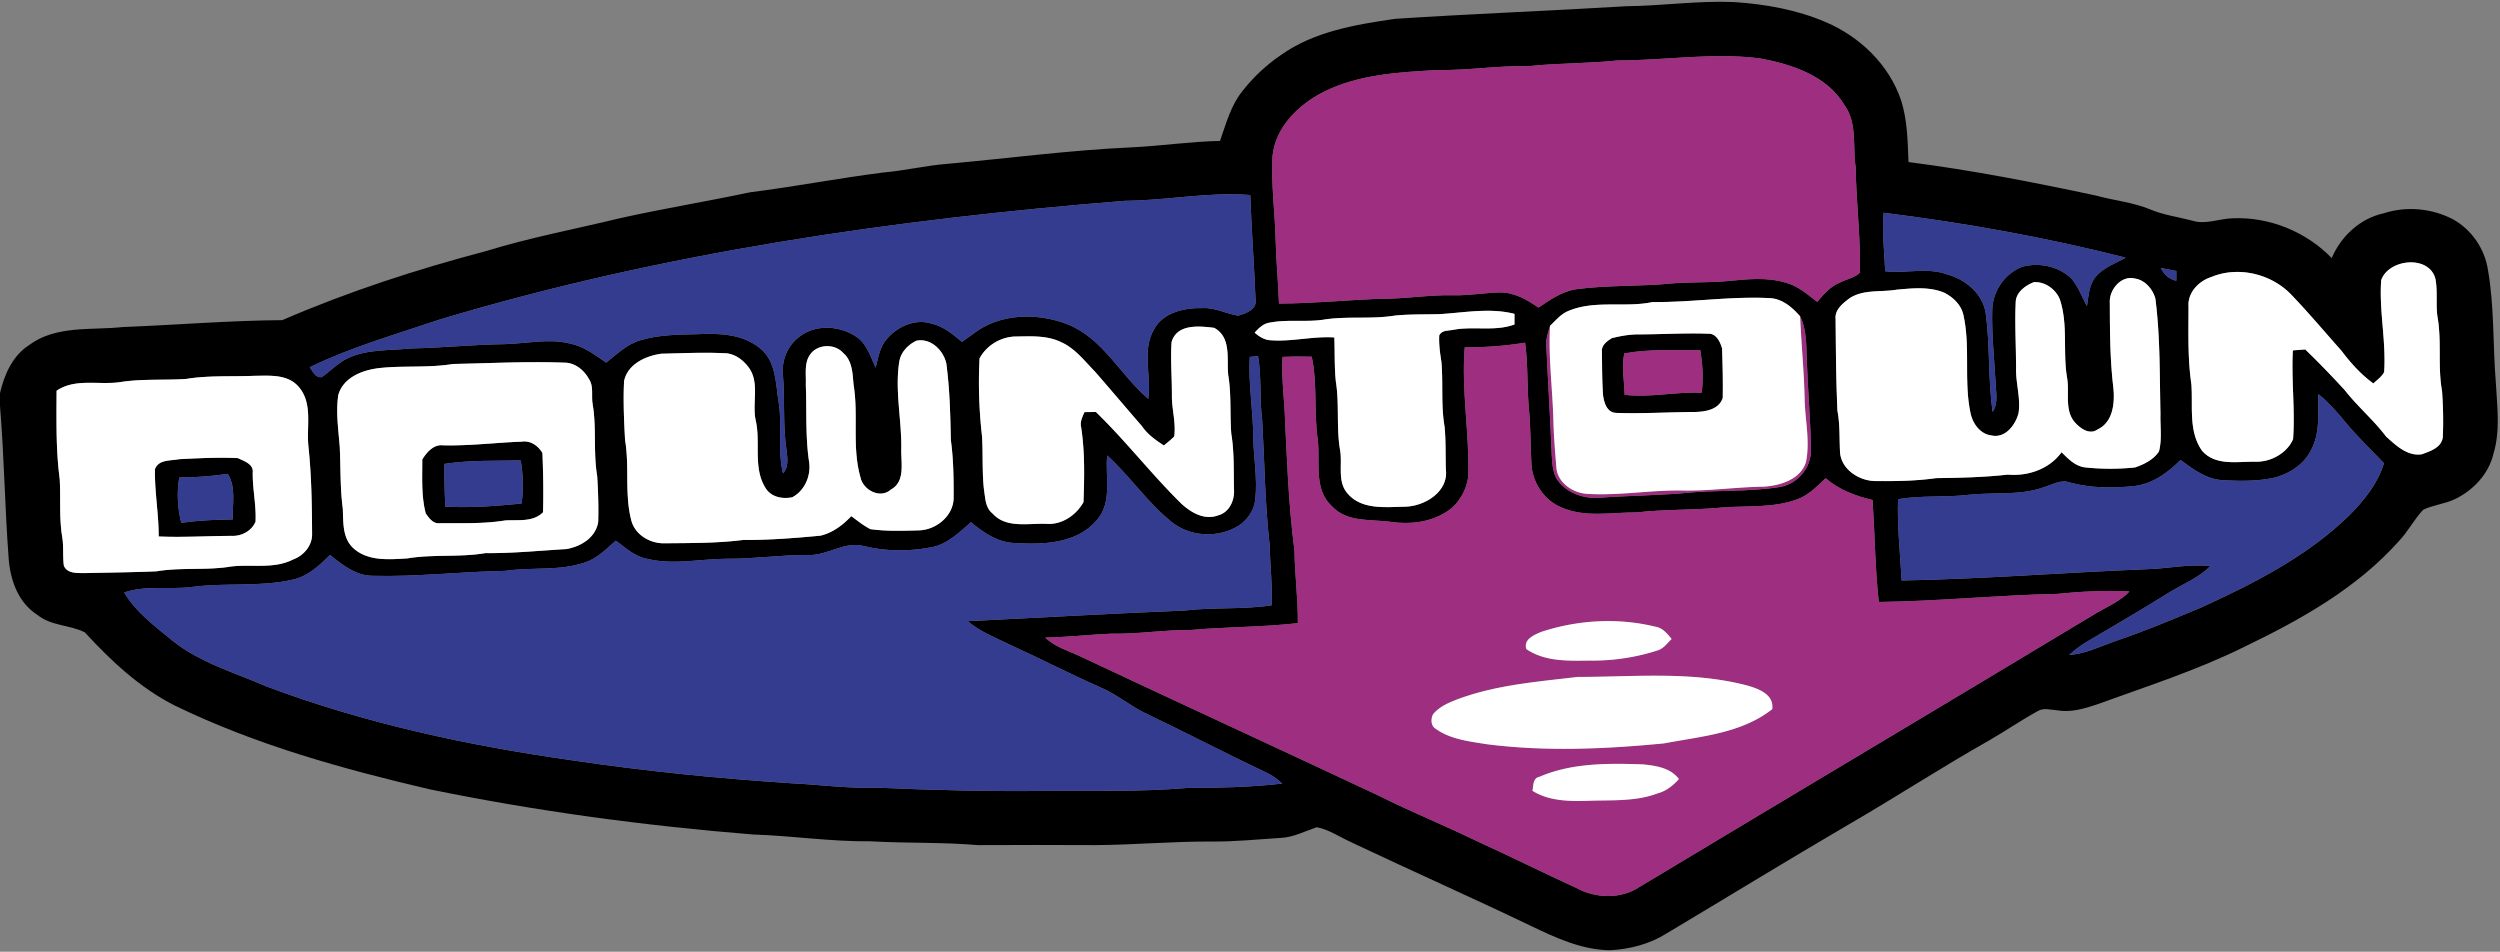
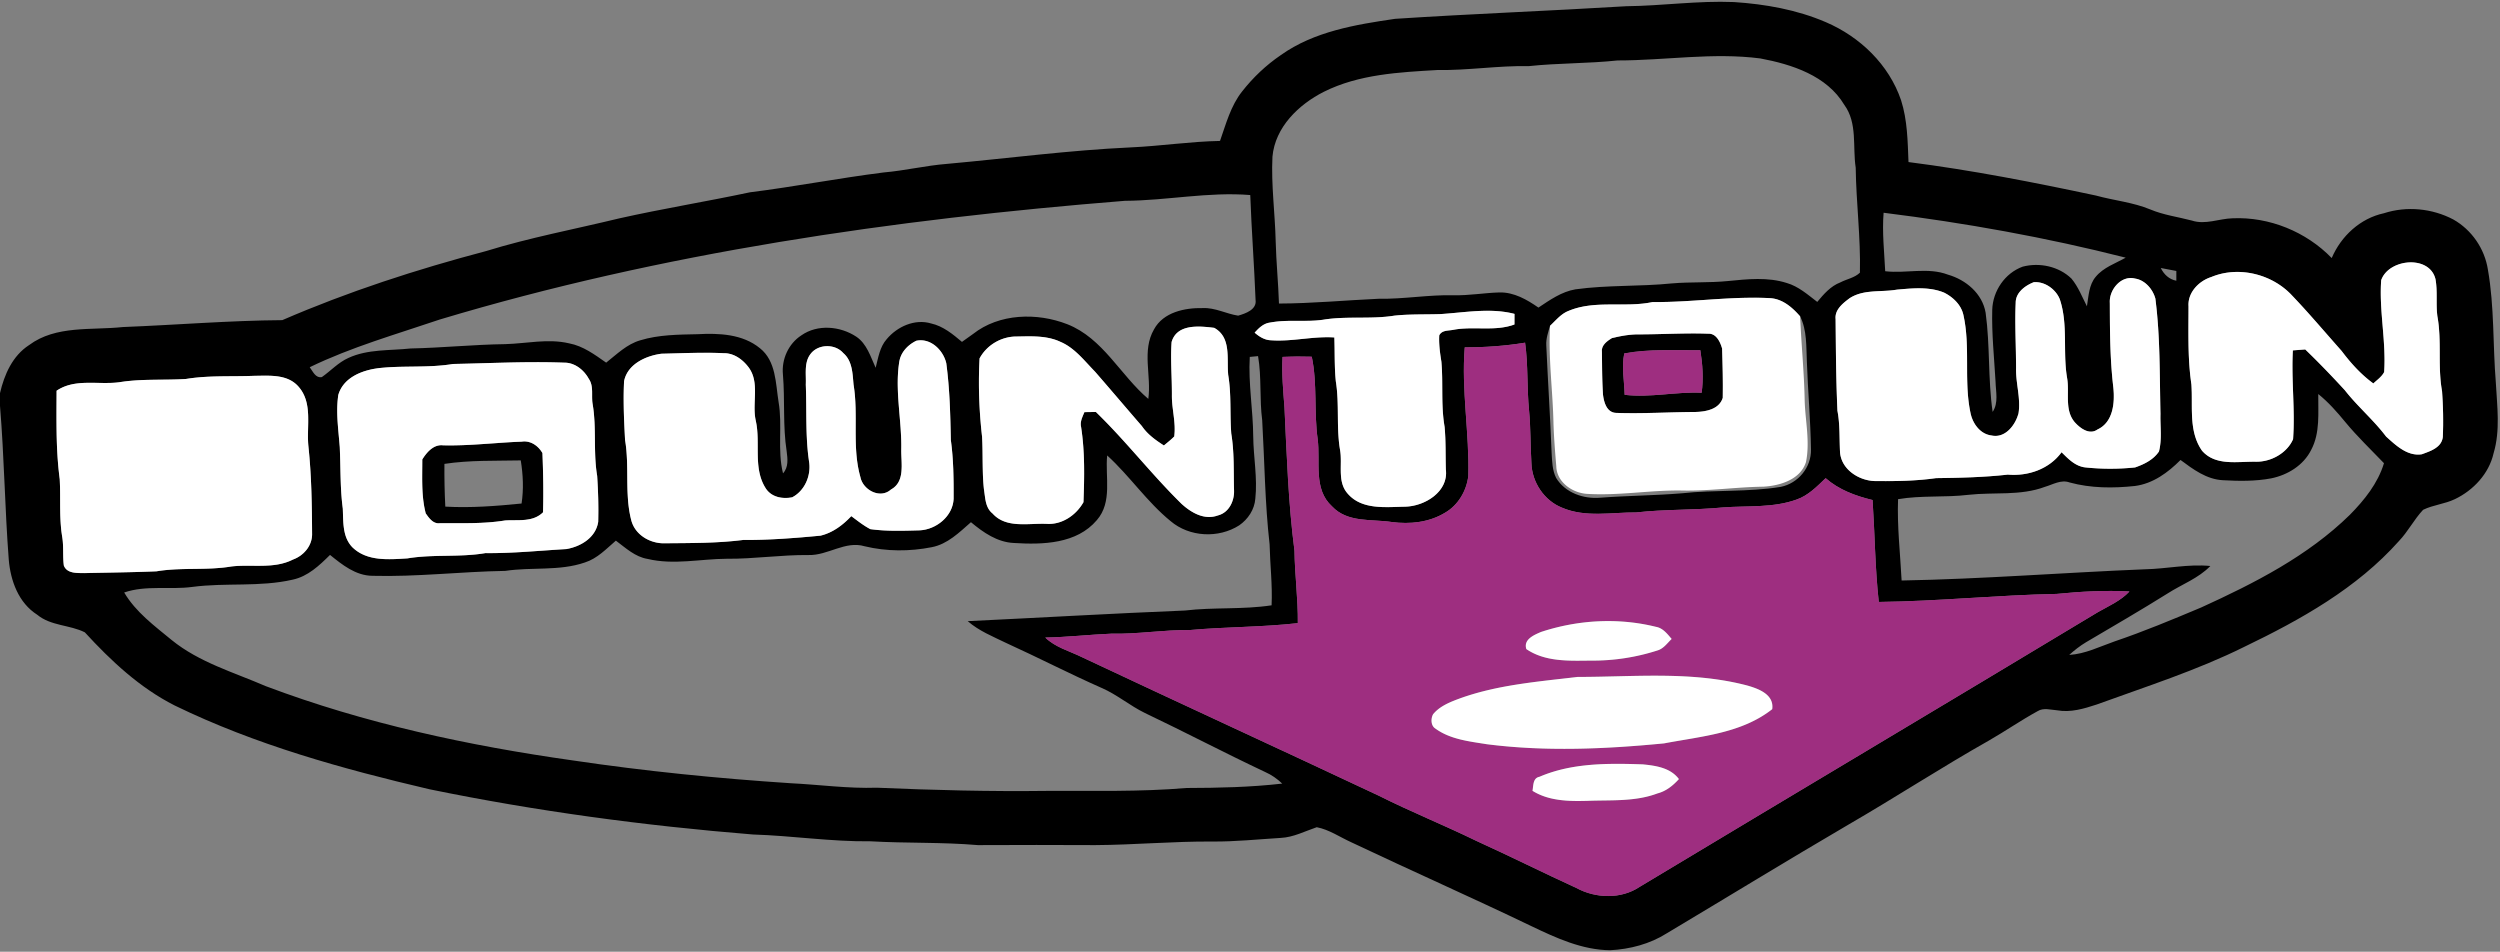
<svg xmlns="http://www.w3.org/2000/svg" width="767pt" height="292pt" viewBox="0 0 767 292">
  <rect x="0" y="0" width="767" height="292" fill="#808080" stroke="none" />
  <path d="M498.97 1.91c11.01-.12 21.97-1.74 32.99-1.28 9.63.63 19.31 2.34 28.21 6.17 10.49 4.49 19.38 13.04 23.08 23.96 1.96 6.13 2.02 12.6 2.28 18.96 19.32 2.47 38.45 6.21 57.49 10.27 5.55 1.54 11.37 2.05 16.72 4.28 4.06 1.7 8.46 2.28 12.7 3.39 4.16 1.38 8.33-.58 12.52-.69 11.27-.49 22.56 4.11 30.41 12.2 2.88-6.74 8.76-12.19 16.02-13.75 6.99-2.26 14.77-1.5 21.26 1.9 5.67 3.19 9.64 8.98 10.64 15.4 2.01 11.43 1.49 23.11 2.43 34.64.39 7.22 1.42 14.65-.69 21.71-1.41 6.25-6.18 11.34-11.85 14.06-3.12 1.51-6.68 1.76-9.77 3.28-2.77 2.95-4.61 6.65-7.41 9.58-12.92 14.52-30.17 24.14-47.47 32.47-14.55 7.22-30.06 12.15-45.28 17.69-3.89 1.28-8 2.52-12.13 1.77-1.98-.14-4.15-.87-5.97.26-5.11 2.8-9.9 6.12-14.95 9.02-14.6 8.25-28.65 17.43-43.16 25.83-18.66 10.92-37.1 22.22-55.67 33.31-5.18 3.28-11.3 4.88-17.38 5.19-8.57-.08-16.53-3.74-24.11-7.37-18.33-8.81-36.93-17.04-55.3-25.75-3.5-1.58-6.8-3.9-10.6-4.62-3.63 1.22-7.11 3.08-11.02 3.28-6.98.42-13.96 1.17-20.97 1.11-12.01-.08-23.98 1.03-35.99 1.1-11.99-.03-23.99-.09-35.98 0-10.97-.94-21.99-.54-32.97-1.17-12.07.14-24.03-1.72-36.08-2.09-33.29-2.69-66.45-7.15-99.18-13.87-26.75-6.26-53.45-13.66-78.22-25.72-10.68-5.41-19.52-13.69-27.54-22.43-4.6-2.32-10.44-1.94-14.61-5.4-5.73-3.65-8.18-10.4-8.73-16.89C1.48 156 1.3 140.22 0 124.52v-3.91c1.32-5.69 3.83-11.44 8.91-14.73 8.27-6.15 19.14-4.5 28.77-5.54 16.31-.64 32.62-2 48.93-2.12 20.19-8.75 41.2-15.56 62.48-21.18 13.42-4.14 27.25-6.73 40.89-10.04 13.3-2.98 26.76-5.16 40.1-8 13.72-1.72 27.3-4.36 41.02-6.09 6.52-.56 12.91-2.12 19.44-2.63 18.8-1.7 37.53-4.19 56.4-5.06 9.14-.41 18.2-1.81 27.36-1.98 1.84-5.22 3.28-10.77 6.78-15.18 3.36-4.29 7.36-8.08 11.87-11.15 10.21-7.27 22.94-9.36 35.06-11.13 23.64-1.55 47.31-2.43 70.96-3.87m-2.71 16.64c-9.06.96-18.19.78-27.25 1.74-9.36-.19-18.63 1.35-27.99 1.19-11.81.69-24.07 1.29-34.86 6.68-7.73 3.91-14.95 10.84-15.77 19.9-.43 8.67.79 17.32.99 25.98.16 6.37.8 12.72 1.01 19.09 10.21-.03 20.41-1.01 30.61-1.47 7.7.13 15.32-1.26 23.03-1.08 4.69.12 9.32-.73 14-.86 4.45-.1 8.42 2.19 11.96 4.65 3.5-2.33 7.09-4.87 11.34-5.6 9.82-1.36 19.77-.82 29.62-1.82 5.73-.49 11.5-.15 17.23-.73 5.97-.59 12.17-1.26 17.99.6 3.6 1.04 6.44 3.58 9.36 5.81 1.99-2.38 4.09-4.84 7.07-5.98 1.97-1.04 4.39-1.41 6.02-2.99.26-10.74-1.15-21.45-1.29-32.2-.99-6.44.6-13.69-3.5-19.29-5.36-8.97-16.08-12.42-25.77-14.24-14.57-1.89-29.2.62-43.8.62M345.12 61.61c-70.95 5.68-141.9 15.9-210.21 36.42-13.41 4.55-27.1 8.43-39.89 14.63.96 1.26 1.76 3.4 3.72 3.03 2.75-1.92 5.05-4.5 8.16-5.88 5.96-2.75 12.69-2.21 19.07-2.9 9.69-.2 19.34-1.2 29.03-1.33 6.53-.18 13.14-1.77 19.62-.24 4.29.81 7.85 3.47 11.35 5.92 3.27-2.58 6.36-5.68 10.47-6.86 5.69-1.73 11.69-1.74 17.58-1.87 6.58-.35 13.8-.07 19.14 4.31 4.95 3.93 4.8 10.82 5.71 16.51 1.25 7.24-.44 14.7 1.36 21.87 1.72-1.86 1.42-4.44 1.12-6.74-1.22-7.81-.49-15.74-1.15-23.59-.45-4.66 1.7-9.44 5.65-12 4.97-3.49 11.92-2.85 16.84.39 3.26 2.18 4.4 6.16 5.96 9.55.79-3.02 1.24-6.36 3.39-8.78 3.22-3.86 8.63-6.31 13.61-4.82 3.69.82 6.66 3.28 9.48 5.66 1.12-.81 2.24-1.62 3.38-2.41 8.06-6.36 19.66-6.63 28.94-3.01 10.96 4.31 16.26 15.63 24.85 22.91 1.01-7.09-2.06-14.78 1.76-21.35 2.85-5.26 9.45-6.63 14.95-6.51 3.79-.18 7.19 1.76 10.85 2.32 2.27-.65 5.78-1.85 5.35-4.82-.42-10.73-1.24-21.44-1.63-32.18-12.83-1.05-25.62 1.7-38.46 1.77m232.77 3.66c-.48 5.99.2 11.96.49 17.94 6.4.77 13.04-1.31 19.25 1.05 5.53 1.59 10.55 5.79 11.56 11.68 1.39 10.08.69 20.36 2.15 30.43 1.87-2.78.96-6.22.89-9.33-.42-7.33-1.2-14.66-1.01-22.01.18-5.76 3.88-11.23 9.34-13.22 5.17-1.35 11.09-.1 14.97 3.67 2.08 2.51 3.26 5.61 4.74 8.49.52-3.09.58-6.54 2.7-9.05 2.37-2.88 6.04-4.09 9.2-5.87-24.42-6.21-49.28-10.66-74.28-13.78m152.66 20.7c-.67 9.43 1.56 18.74.91 28.18-.75 1.46-2.16 2.39-3.32 3.49-3.78-2.75-6.92-6.24-9.72-9.96-5.2-5.84-10.22-11.84-15.64-17.47-6.15-6.27-16.22-8.63-24.38-5.21-3.8 1.21-7.25 4.76-6.96 8.97 0 8-.29 16.07.89 24.01.47 6.81-.93 14.36 3.26 20.31 4.13 4.74 10.9 3.27 16.44 3.36 4.65.13 9.64-2.62 11.49-6.91.66-9.06-.57-18.16-.07-27.24.95-.07 2.85-.22 3.8-.29 4.17 4.02 8.2 8.21 12.12 12.48 3.92 5.03 8.85 9.15 12.69 14.25 3 2.71 6.56 6.12 10.96 5.43 2.63-.97 6.05-2.02 6.44-5.3.2-4.69.1-9.4-.24-14.07-1.39-7.59-.03-15.38-1.43-22.97-.5-3.79.11-7.66-.59-11.42-1.87-7.51-14.4-6.21-16.65.36m-67.63-3.75c.99 1.99 2.55 3.48 4.78 3.91v-3c-1.6-.32-3.19-.62-4.78-.91m-15.63 10.72c.03 8.69.05 17.41 1.09 26.05.48 4.6-.09 10.58-4.86 12.77-2.5 1.8-5.37-.4-7.04-2.28-3.17-3.81-1.5-9.01-2.29-13.48-1.39-8.01.38-16.38-2.25-24.2-1.25-3.1-4.6-5.47-7.96-5.23-2.68 1.05-5.59 3.17-5.57 6.34-.3 6.69.12 13.39.12 20.09-.12 4.63 1.48 9.17.75 13.8-.95 3.61-4.08 7.73-8.27 6.81-3.49-.42-5.8-3.64-6.46-6.9-2.12-9.96.06-20.31-2.22-30.25-.72-3.01-3.18-5.32-5.86-6.67-4.59-1.9-9.65-1.35-14.46-.93-4.86.86-10.19-.2-14.56 2.64-2.06 1.54-4.61 3.53-4.29 6.42.08 9.36.14 18.73.56 28.08.82 4.22.57 8.52.8 12.78.41 5.17 5.59 8.56 10.43 8.8 6.35.08 12.73.01 19.03-.89 7.35-.09 14.7-.25 22-1.08 6.25.54 12.73-1.68 16.51-6.86 2.1 2.09 4.31 4.4 7.45 4.67 5.01.52 10.09.51 15.1-.01 2.8-.98 5.62-2.35 7.33-4.89.98-3.75.35-7.69.46-11.52-.27-11.82-.05-23.67-1.56-35.4-.81-2.92-3.18-5.68-6.25-6.14-4.28-1.09-8 3.47-7.73 7.48m-166.06 2.44c-2.32.9-3.91 2.93-5.68 4.58-.57 1.95-1.27 3.92-1.15 5.99.49 11.01 1.22 22.01 1.64 33.02.15 2.57.19 5.27 1.37 7.63 2.75 4.59 8.46 6.56 13.61 6.09 8.31-.63 16.65-.66 24.95-1.35 10.1-1.12 20.35-.32 30.39-1.98 5.35-1.09 9.37-5.98 9.25-11.46-.13-8.97-.95-17.92-1.26-26.89-.23-4.7.08-9.63-2.07-13.96-2.41-2.75-5.37-5.35-9.21-5.58-12.06-.64-24 1.33-36.06 1.2-8.51 1.81-17.59-.72-25.78 2.71m-53.42 1.46c-7.27 1.18-14.7.05-21.97 1.27-5.35.76-10.84-.16-16.16.85-2.02.24-3.46 1.66-4.76 3.1 1.41 1.24 3.11 2.3 5.06 2.34 6.5.46 12.88-1.31 19.4-.87.16 4.49-.01 8.99.45 13.46 1.14 6.95.11 14.05 1.29 20.99.83 4.52-1 9.82 2.44 13.57 4.34 4.92 11.58 4.01 17.48 3.9 6.07-.11 13.41-4.59 12.55-11.42-.13-4.34.02-8.7-.38-13.03-1.17-6.61-.4-13.37-.99-20.03-.43-2.67-.81-5.36-.66-8.08.85-1.71 2.89-1.37 4.46-1.73 6.15-1.14 12.65.6 18.62-1.61 0-1.08 0-2.17.01-3.25-7.37-1.92-15.15-.42-22.64.06-4.73.17-9.49-.03-14.2.48m-68.36 8.07c-.39 5.35.12 10.73.09 16.09-.11 4.32 1.3 8.58.72 12.9-.99 1-2.1 1.88-3.18 2.77-2.54-1.64-5.04-3.42-6.75-5.95-4.82-5.54-9.54-11.17-14.37-16.69-3.28-3.34-6.23-7.32-10.67-9.18-4.15-1.95-8.85-1.68-13.32-1.61-4.69-.05-9.22 2.58-11.44 6.72-.43 7.99-.14 16.07.77 24.03.31 5.37-.02 10.77.57 16.12.44 2.59.36 5.6 2.62 7.4 4.15 4.69 11.01 2.97 16.54 3.2 4.74.35 9.12-2.62 11.38-6.65.28-7.68.45-15.46-.73-23.07-.38-1.63.42-3.1 1.02-4.55.88-.01 2.64-.04 3.52-.05 9.24 8.95 17.1 19.2 26.29 28.2 2.98 2.72 7.01 5.06 11.14 3.54 3.53-.88 5.2-4.71 4.94-8.08-.13-5.68.1-11.41-.84-17.04-.45-5.99.07-12.05-.94-18-.48-4.96 1.02-11.52-4.29-14.43-4.56-.57-11.42-1.29-13.07 4.33m-78.32-.37c-2.59 1.26-4.77 3.51-5.23 6.44-1.42 8.99.82 18.01.61 27.03-.06 4.14 1.25 9.77-3.17 12.18-3.29 2.98-8.57.15-9.36-3.79-2.65-9.25-.54-19.03-2.11-28.43-.3-3.37-.36-7.27-3.16-9.66-2.53-2.91-7.75-2.81-10.06.32-2.03 2.67-1.28 6.25-1.43 9.37.33 8-.18 16.08 1.06 24.02.49 4.14-1.47 8.58-5.23 10.55-2.94.58-6.24 0-8.03-2.61-4.13-6.26-1.57-14.05-3.16-20.95-1.2-5.4 1.36-11.73-2.27-16.43-1.79-2.34-4.47-4.28-7.53-4.22-6.37-.31-12.76.02-19.13.16-4.79.64-10.41 3.18-11.46 8.41-.31 6.01-.02 12.06.3 18.07 1.4 8.12-.19 16.52 1.89 24.56 1.13 4.53 5.81 7.25 10.3 7.12 8.02-.08 16.07-.01 24.03-1.02 7.95.05 15.85-.57 23.75-1.32 3.74-.89 6.84-3.24 9.44-5.99 1.88 1.41 3.74 2.89 5.83 3.99 4.98.69 10.03.51 15.04.37 5.15-.19 10.3-4.32 10.52-9.69.03-6.01-.03-12.04-.85-18.01-.15-7.88-.35-15.76-1.4-23.58-.95-4.04-4.81-7.81-9.19-6.89m168.25 2.03c-1.08 13.13 1.46 26.3 1.09 39.46-.53 4.54-3.12 8.96-7.13 11.27-4.88 2.97-10.78 3.6-16.36 2.85-6.23-.95-13.56.29-18.33-4.82-5.79-5.27-3.5-13.65-4.38-20.53-1.19-8.42-.06-17.01-1.82-25.36-2.99-.1-5.99-.08-8.97.06-.29 5.17.2 10.33.59 15.48.69 14.68 1.18 29.38 3.07 43.98.09 7.42 1.11 14.8 1.03 22.22-11.03 1.25-22.13 1.12-33.17 2.12-8.04-.1-16.01 1.3-24.06 1.11-6.76.29-13.48 1.07-20.25 1.19 3.03 2.96 7.22 4.07 10.94 5.87 30.37 14.31 60.88 28.3 91.26 42.59 9.89 4.97 20.16 9.1 30.11 13.95 10.27 4.66 20.36 9.72 30.63 14.42 5.91 3.22 13.71 3.49 19.42-.35 46.85-28.18 93.84-56.1 140.66-84.32 3.33-1.88 6.94-3.46 9.61-6.3-7.44-.4-14.89.01-22.29.75-18.23.36-36.38 2.26-54.62 2.47-1.14-10.38-1.21-20.85-1.9-31.27-5.21-1.26-10.31-3.12-14.4-6.71-2.67 2.54-5.34 5.33-8.91 6.56-7.23 2.62-15.04 1.85-22.57 2.42-8.85.86-17.77.53-26.61 1.53-7.57-.05-15.57 1.64-22.78-1.45-5.48-2.17-9.24-7.84-9.4-13.69-.32-5.37-.21-10.76-.72-16.12-.69-6.93-.25-13.92-1.22-20.82-6.13 1.02-12.32 1.44-18.52 1.44m-65.95 2.92c-.48 8.16 1.01 16.26 1.06 24.42.07 6.37 1.34 12.73.64 19.11-.26 3.32-2.24 6.28-4.94 8.15-6.34 4.05-15.26 3.62-21.04-1.29-7.27-5.92-12.55-13.86-19.47-20.16-.65 6.63 1.67 14.28-3.16 19.84-6.18 7.32-16.64 7.58-25.45 7.02-5.1-.22-9.41-3.23-13.18-6.38-3.58 3.13-7.16 6.73-12.02 7.67-6.77 1.34-13.88 1.34-20.59-.28-5.96-1.78-11.29 2.87-17.23 2.69-8.39-.09-16.72 1.22-25.11 1.14-8.08.05-16.25 1.97-24.26.05-3.83-.62-6.73-3.38-9.73-5.61-2.93 2.52-5.71 5.5-9.51 6.7-7.85 2.71-16.3 1.35-24.4 2.58-13.61.22-27.19 1.88-40.8 1.51-5.12-.06-9.21-3.36-12.99-6.41-3.27 3.24-6.79 6.6-11.45 7.59-10.11 2.33-20.57.87-30.79 2.23-6.94.93-14.18-.6-20.91 1.71 3.54 6.01 9.26 10.21 14.55 14.57 8.45 6.87 19.06 9.91 28.9 14.17 30.3 11.43 62.17 18.25 94.18 22.78 22.19 3.3 44.52 5.53 66.9 7 8.79.43 17.54 1.67 26.37 1.37 17.32.75 34.66 1.2 52 .98 14.34-.07 28.71.32 43.02-.89 9.8-.03 19.61-.23 29.36-1.35-1.53-1.47-3.27-2.69-5.2-3.54-12.4-5.84-24.53-12.22-36.9-18.11-4.63-2.24-8.58-5.67-13.32-7.71-9.86-4.36-19.44-9.31-29.26-13.78-4.07-1.98-8.35-3.69-11.81-6.7 22.21-1.06 44.41-2.36 66.64-3.26 8.84-1.05 17.78-.25 26.59-1.6.29-6.25-.47-12.47-.61-18.71-1.44-12.64-1.54-25.37-2.27-38.06-.86-6.54-.15-13.18-1.27-19.68l-2.54.24m-266.96 3.42c-5.15.59-11.08 2.77-12.68 8.25-.79 5.29.04 10.68.45 15.98.3 6.3.09 12.62.93 18.88.19 4.1-.16 8.66 2.93 11.87 4.47 4.39 11.17 3.77 16.9 3.42 7.93-1.33 16.02-.26 23.94-1.62 8.32.1 16.56-.76 24.84-1.24 4.45-.78 9.01-3.52 9.75-8.35.13-4.7-.01-9.41-.32-14.1-1.24-7.27-.14-14.7-1.38-21.97-.48-2.56.41-5.51-1.17-7.78-1.5-2.77-4.33-5.04-7.61-4.99-11.34-.42-22.7.19-34.05.41-7.45 1.24-15.04.44-22.53 1.24m-79.89 4.36c-6.4.86-13.53-1.25-19.22 2.6-.03 9.04-.24 18.14.96 27.11.34 6-.23 12.06.81 18.01.42 2.82.09 5.69.45 8.51.99 2.56 4.15 2.28 6.39 2.32 7.34-.16 14.69-.23 22.03-.54 7.6-1.29 15.38-.2 22.99-1.49 6.28-.74 13.01.86 18.88-2.12 3.22-1.15 5.8-4.09 5.88-7.61-.04-9.03-.17-18.07-1.12-27.05-.67-6.18 1.47-13.43-3.14-18.5-3.4-3.78-8.89-3.25-13.49-3.21-6.99.29-14.05-.18-20.99.97-6.8.43-13.67-.11-20.43 1m674.66 3.61c-.07 5.74.63 11.89-2.18 17.15-2.35 4.72-7.21 7.7-12.26 8.72-4.88.92-9.9.85-14.83.57-5.01-.26-9.13-3.34-12.99-6.21-3.83 3.85-8.44 7.26-13.98 7.98-6.68.72-13.54.7-20.05-1.08-2.63-.96-5.14.64-7.59 1.35-7.51 2.82-15.63 1.57-23.43 2.44-7.18.87-14.46.12-21.61 1.34-.31 8.34.66 16.64 1.09 24.95 24.9-.45 49.74-2.43 74.62-3.44 6.71-.13 13.35-1.68 20.1-1.01-3.67 3.79-8.73 5.61-13.09 8.41-8.25 5.16-16.67 10.04-25.05 14.98-1.86 1.11-3.56 2.45-5.16 3.89 4.91-.29 9.34-2.55 13.9-4.14 9.03-3.06 17.84-6.74 26.62-10.43 16.3-7.43 32.66-15.75 45.58-28.41 4.46-4.53 8.6-9.66 10.47-15.84-4-4.17-8.19-8.17-11.87-12.63-2.53-3.08-5.18-6.09-8.29-8.59z" />
  <path d="M494.54 103.73c2.77-.68 5.59-1.19 8.45-1.14 7.03-.01 14.07-.48 21.1-.21 2.45-.13 3.69 2.54 4.25 4.54.16 5.05.29 10.11.2 15.15-1.13 3.56-5.26 4.27-8.5 4.33-8.05.03-16.1.57-24.15.28-2.93-.06-3.8-3.21-4.09-5.59-.29-4.39-.28-8.79-.33-13.18-.23-1.96 1.59-3.29 3.07-4.18m3.78 4.7c-.86 4.22.02 8.47.12 12.7 7.88.93 15.73-1 23.63-.63.6-4.35.28-8.74-.41-13.06-7.78.08-15.65-.43-23.34.99zM129.56 140.96c1.37-2.22 3.49-4.69 6.4-4.33 8.07.19 16.07-.84 24.11-1.13 2.67-.43 5.06 1.26 6.35 3.5.24 6.05.36 12.12.18 18.18-3.16 3.11-7.62 2.23-11.62 2.5-6.61 1.08-13.36.8-20.04.85-2.05.26-3.3-1.57-4.33-3.03-1.4-5.39-1.03-11.03-1.05-16.54m6.79 1.36c-.04 4.37.05 8.74.27 13.11 7.82.45 15.63-.18 23.4-.95.67-4.4.46-8.86-.25-13.23-7.81.17-15.67-.11-23.42 1.07zM47.54 143.92c1.17-3.03 4.81-2.51 7.4-3.04 6-.31 12.04-.61 18.04-.33 1.91.93 4.91 1.82 4.55 4.51-.05 5.02 1.12 9.97.87 14.99-1.2 2.87-4.3 4.5-7.33 4.36-7.46.01-14.93.52-22.39.18.04-6.93-1.29-13.76-1.14-20.67m7.45 2.57c-.79 4.63-.53 9.37.63 13.91 5.22-.73 10.49-.99 15.76-1.03-.09-4.66 1.12-9.8-1.5-13.99-4.94.71-9.91 1.13-14.89 1.11z" />
  <g fill="#9e2e80">
-     <path d="M496.26 18.55c14.6 0 29.23-2.51 43.8-.62 9.69 1.82 20.41 5.27 25.77 14.24 4.1 5.6 2.51 12.85 3.5 19.29.14 10.75 1.55 21.46 1.29 32.2-1.63 1.58-4.05 1.95-6.02 2.99-2.98 1.14-5.08 3.6-7.07 5.98-2.92-2.23-5.76-4.77-9.36-5.81-5.82-1.86-12.02-1.19-17.99-.6-5.73.58-11.5.24-17.23.73-9.85 1-19.8.46-29.62 1.82-4.25.73-7.84 3.27-11.34 5.6-3.54-2.46-7.51-4.75-11.96-4.65-4.68.13-9.31.98-14 .86-7.71-.18-15.33 1.21-23.03 1.08-10.2.46-20.4 1.44-30.61 1.47-.21-6.37-.85-12.72-1.01-19.09-.2-8.66-1.42-17.31-.99-25.98.82-9.06 8.04-15.99 15.77-19.9 10.79-5.39 23.05-5.99 34.86-6.68 9.36.16 18.63-1.38 27.99-1.19 9.06-.96 18.19-.78 27.25-1.74zM552.28 97.05c2.15 4.33 1.84 9.26 2.07 13.96.31 8.97 1.13 17.92 1.26 26.89.12 5.48-3.9 10.37-9.25 11.46-10.04 1.66-20.29.86-30.39 1.98-8.3.69-16.64.72-24.95 1.35-5.15.47-10.86-1.5-13.61-6.09-1.18-2.36-1.22-5.06-1.37-7.63-.42-11.01-1.15-22.01-1.64-33.02-.12-2.07.58-4.04 1.15-5.99-.55 10.05.87 20.05 1.06 30.08.15 4.34.49 8.67.86 12.99.1 4.88 4.95 8.23 9.48 8.49 9.7.6 19.35-1.19 29.06-1.03 8.37.19 16.66-1.06 25.02-1.18 5.07-.29 11.33-2.16 13.04-7.53 1.27-6.18-.18-12.49-.39-18.71-.15-8.69-1.04-17.34-1.4-26.02z" />
    <path d="M449.38 106.57c6.2 0 12.39-.42 18.52-1.44.97 6.9.53 13.89 1.22 20.82.51 5.36.4 10.75.72 16.12.16 5.85 3.92 11.52 9.4 13.69 7.21 3.09 15.21 1.4 22.78 1.45 8.84-1 17.76-.67 26.61-1.53 7.53-.57 15.34.2 22.57-2.42 3.57-1.23 6.24-4.02 8.91-6.56 4.09 3.59 9.19 5.45 14.4 6.71.69 10.42.76 20.89 1.9 31.27 18.24-.21 36.39-2.11 54.62-2.47 7.4-.74 14.85-1.15 22.29-.75-2.67 2.84-6.28 4.42-9.61 6.3-46.82 28.22-93.81 56.14-140.66 84.32-5.71 3.84-13.51 3.57-19.42.35-10.27-4.7-20.36-9.76-30.63-14.42-9.95-4.85-20.22-8.98-30.11-13.95-30.38-14.29-60.89-28.28-91.26-42.59-3.72-1.8-7.91-2.91-10.94-5.87 6.77-.12 13.49-.9 20.25-1.19 8.05.19 16.02-1.21 24.06-1.11 11.04-1 22.14-.87 33.17-2.12.08-7.42-.94-14.8-1.03-22.22-1.89-14.6-2.38-29.3-3.07-43.98-.39-5.15-.88-10.31-.59-15.48 2.98-.14 5.98-.16 8.97-.06 1.76 8.35.63 16.94 1.82 25.36.88 6.88-1.41 15.26 4.38 20.53 4.77 5.11 12.1 3.87 18.33 4.82 5.58.75 11.48.12 16.36-2.85 4.01-2.31 6.6-6.73 7.13-11.27.37-13.16-2.17-26.33-1.09-39.46m23.39 87.32c-2.17.94-5.43 2.28-4.49 5.25 5.76 3.94 13.04 3.6 19.7 3.53 7.02.07 14.04-.99 20.71-3.17 1.77-.6 2.87-2.23 4.17-3.47-1.33-1.55-2.67-3.35-4.82-3.72-11.6-2.87-23.95-2.16-35.27 1.58m-25.5 20.61c-2.77 1.05-5.66 2.27-7.59 4.62-.74 1.32-.74 3.51.69 4.4 4.56 3.33 10.39 3.94 15.81 4.81 18.03 2.3 36.32 1.49 54.35-.26 11.35-2.16 23.78-3.07 33.19-10.5.62-4.51-4.19-6.27-7.68-7.26-17-4.48-34.73-2.63-52.09-2.62-12.34 1.47-24.94 2.44-36.68 6.81m25.03 23.82c-2.07.41-1.83 2.72-2.13 4.31 5.03 3.13 11.09 3.23 16.83 3.07 7.2-.3 14.63.32 21.51-2.28 2.65-.68 4.78-2.41 6.58-4.4-2.57-3.46-7.07-4.12-11.06-4.51-10.64-.36-21.77-.48-31.73 3.81z" />
    <path d="M498.32 108.43c7.69-1.42 15.56-.91 23.34-.99.69 4.32 1.01 8.71.41 13.06-7.9-.37-15.75 1.56-23.63.63-.1-4.23-.98-8.48-.12-12.7z" />
  </g>
  <g fill="#343c8f">
-     <path d="M345.12 61.61c12.84-.07 25.63-2.82 38.46-1.77.39 10.74 1.21 21.45 1.63 32.18.43 2.97-3.08 4.17-5.35 4.82-3.66-.56-7.06-2.5-10.85-2.32-5.5-.12-12.1 1.25-14.95 6.51-3.82 6.57-.75 14.26-1.76 21.35-8.59-7.28-13.89-18.6-24.85-22.91-9.28-3.62-20.88-3.35-28.94 3.01-1.14.79-2.26 1.6-3.38 2.41-2.82-2.38-5.79-4.84-9.48-5.66-4.98-1.49-10.39.96-13.61 4.82-2.15 2.42-2.6 5.76-3.39 8.78-1.56-3.39-2.7-7.37-5.96-9.55-4.92-3.24-11.87-3.88-16.84-.39-3.95 2.56-6.1 7.34-5.65 12 .66 7.85-.07 15.78 1.15 23.59.3 2.3.6 4.88-1.12 6.74-1.8-7.17-.11-14.63-1.36-21.87-.91-5.69-.76-12.58-5.71-16.51-5.34-4.38-12.56-4.66-19.14-4.31-5.89.13-11.89.14-17.58 1.87-4.11 1.18-7.2 4.28-10.47 6.86-3.5-2.45-7.06-5.11-11.35-5.92-6.48-1.53-13.09.06-19.62.24-9.69.13-19.34 1.13-29.03 1.33-6.38.69-13.11.15-19.07 2.9-3.11 1.38-5.41 3.96-8.16 5.88-1.96.37-2.76-1.77-3.72-3.03 12.79-6.2 26.48-10.08 39.89-14.63 68.31-20.52 139.26-30.74 210.21-36.42zM577.89 65.27c25 3.12 49.86 7.57 74.28 13.78-3.16 1.78-6.83 2.99-9.2 5.87-2.12 2.51-2.18 5.96-2.7 9.05-1.48-2.88-2.66-5.98-4.74-8.49-3.88-3.77-9.8-5.02-14.97-3.67-5.46 1.99-9.16 7.46-9.34 13.22-.19 7.35.59 14.68 1.01 22.01.07 3.11.98 6.55-.89 9.33-1.46-10.07-.76-20.35-2.15-30.43-1.01-5.89-6.03-10.09-11.56-11.68-6.21-2.36-12.85-.28-19.25-1.05-.29-5.98-.97-11.95-.49-17.94zM662.92 82.22c1.59.29 3.18.59 4.78.91v3c-2.23-.43-3.79-1.92-4.78-3.91z" />
-     <path d="M383.43 109.49l2.54-.24c1.12 6.5.41 13.14 1.27 19.68.73 12.69.83 25.42 2.27 38.06.14 6.24.9 12.46.61 18.71-8.81 1.35-17.75.55-26.59 1.6-22.23.9-44.43 2.2-66.64 3.26 3.46 3.01 7.74 4.72 11.81 6.7 9.82 4.47 19.4 9.42 29.26 13.78 4.74 2.04 8.69 5.47 13.32 7.71 12.37 5.89 24.5 12.27 36.9 18.11 1.93.85 3.67 2.07 5.2 3.54-9.75 1.12-19.56 1.32-29.36 1.35-14.31 1.21-28.68.82-43.02.89-17.34.22-34.68-.23-52-.98-8.83.3-17.58-.94-26.37-1.37-22.38-1.47-44.71-3.7-66.9-7-32.01-4.53-63.88-11.35-94.18-22.78-9.84-4.26-20.45-7.3-28.9-14.17-5.29-4.36-11.01-8.56-14.55-14.57 6.73-2.31 13.97-.78 20.91-1.71 10.22-1.36 20.68.1 30.79-2.23 4.66-.99 8.18-4.35 11.45-7.59 3.78 3.05 7.87 6.35 12.99 6.41 13.61.37 27.19-1.29 40.8-1.51 8.1-1.23 16.55.13 24.4-2.58 3.8-1.2 6.58-4.18 9.51-6.7 3 2.23 5.9 4.99 9.73 5.61 8.01 1.92 16.18 0 24.26-.05 8.39.08 16.72-1.23 25.11-1.14 5.94.18 11.27-4.47 17.23-2.69 6.71 1.62 13.82 1.62 20.59.28 4.86-.94 8.44-4.54 12.02-7.67 3.77 3.15 8.08 6.16 13.18 6.38 8.81.56 19.27.3 25.45-7.02 4.83-5.56 2.51-13.21 3.16-19.84 6.92 6.3 12.2 14.24 19.47 20.16 5.78 4.91 14.7 5.34 21.04 1.29 2.7-1.87 4.68-4.83 4.94-8.15.7-6.38-.57-12.74-.64-19.11-.05-8.16-1.54-16.26-1.06-24.42zM711.24 120.88c3.11 2.5 5.76 5.51 8.29 8.59 3.68 4.46 7.87 8.46 11.87 12.63-1.87 6.18-6.01 11.31-10.47 15.84-12.92 12.66-29.28 20.98-45.58 28.41-8.78 3.69-17.59 7.37-26.62 10.43-4.56 1.59-8.99 3.85-13.9 4.14 1.6-1.44 3.3-2.78 5.16-3.89 8.38-4.94 16.8-9.82 25.05-14.98 4.36-2.8 9.42-4.62 13.09-8.41-6.75-.67-13.39.88-20.1 1.01-24.88 1.01-49.72 2.99-74.62 3.44-.43-8.31-1.4-16.61-1.09-24.95 7.15-1.22 14.43-.47 21.61-1.34 7.8-.87 15.92.38 23.43-2.44 2.45-.71 4.96-2.31 7.59-1.35 6.51 1.78 13.37 1.8 20.05 1.08 5.54-.72 10.15-4.13 13.98-7.98 3.86 2.87 7.98 5.95 12.99 6.21 4.93.28 9.95.35 14.83-.57 5.05-1.02 9.91-4 12.26-8.72 2.81-5.26 2.11-11.41 2.18-17.15zM136.35 142.32c7.75-1.18 15.61-.9 23.42-1.07.71 4.37.92 8.83.25 13.23-7.77.77-15.58 1.4-23.4.95-.22-4.37-.31-8.74-.27-13.11zM54.99 146.49c4.98.02 9.95-.4 14.89-1.11 2.62 4.19 1.41 9.33 1.5 13.99-5.27.04-10.54.3-15.76 1.03-1.16-4.54-1.42-9.28-.63-13.91z" />
-   </g>
+     </g>
  <g fill="#fff">
-     <path d="M730.55 85.97c2.25-6.57 14.78-7.87 16.65-.36.7 3.76.09 7.63.59 11.42 1.4 7.59.04 15.38 1.43 22.97.34 4.67.44 9.38.24 14.07-.39 3.28-3.81 4.33-6.44 5.3-4.4.69-7.96-2.72-10.96-5.43-3.84-5.1-8.77-9.22-12.69-14.25-3.92-4.27-7.95-8.46-12.12-12.48-.95.07-2.85.22-3.8.29-.5 9.08.73 18.18.07 27.24-1.85 4.29-6.84 7.04-11.49 6.91-5.54-.09-12.31 1.38-16.44-3.36-4.19-5.95-2.79-13.5-3.26-20.31-1.18-7.94-.89-16.01-.89-24.01-.29-4.21 3.16-7.76 6.96-8.97 8.16-3.42 18.23-1.06 24.38 5.21 5.42 5.63 10.44 11.63 15.64 17.47 2.8 3.72 5.94 7.21 9.72 9.96 1.16-1.1 2.57-2.03 3.32-3.49.65-9.44-1.58-18.75-.91-28.18zM647.29 92.94c-.27-4.01 3.45-8.57 7.73-7.48 3.07.46 5.44 3.22 6.25 6.14 1.51 11.73 1.29 23.58 1.56 35.4-.11 3.83.52 7.77-.46 11.52-1.71 2.54-4.53 3.91-7.33 4.89-5.01.52-10.09.53-15.1.01-3.14-.27-5.35-2.58-7.45-4.67-3.78 5.18-10.26 7.4-16.51 6.86-7.3.83-14.65.99-22 1.08-6.3.9-12.68.97-19.03.89-4.84-.24-10.02-3.63-10.43-8.8-.23-4.26.02-8.56-.8-12.78-.42-9.35-.48-18.72-.56-28.08-.32-2.89 2.23-4.88 4.29-6.42 4.37-2.84 9.7-1.78 14.56-2.64 4.81-.42 9.87-.97 14.46.93 2.68 1.35 5.14 3.66 5.86 6.67 2.28 9.94.1 20.29 2.22 30.25.66 3.26 2.97 6.48 6.46 6.9 4.19.92 7.32-3.2 8.27-6.81.73-4.63-.87-9.17-.75-13.8 0-6.7-.42-13.4-.12-20.09-.02-3.17 2.89-5.29 5.57-6.34 3.36-.24 6.71 2.13 7.96 5.23 2.63 7.82.86 16.19 2.25 24.2.79 4.47-.88 9.67 2.29 13.48 1.67 1.88 4.54 4.08 7.04 2.28 4.77-2.19 5.34-8.17 4.86-12.77-1.04-8.64-1.06-17.36-1.09-26.05zM481.23 95.38c8.19-3.43 17.27-.9 25.78-2.71 12.06.13 24-1.84 36.06-1.2 3.84.23 6.8 2.83 9.21 5.58.36 8.68 1.25 17.33 1.4 26.02.21 6.22 1.66 12.53.39 18.71-1.71 5.37-7.97 7.24-13.04 7.53-8.36.12-16.65 1.37-25.02 1.18-9.71-.16-19.36 1.63-29.06 1.03-4.53-.26-9.38-3.61-9.48-8.49-.37-4.32-.71-8.65-.86-12.99-.19-10.03-1.61-20.03-1.06-30.08 1.77-1.65 3.36-3.68 5.68-4.58m13.31 8.35c-1.48.89-3.3 2.22-3.07 4.18.05 4.39.04 8.79.33 13.18.29 2.38 1.16 5.53 4.09 5.59 8.05.29 16.1-.25 24.15-.28 3.24-.06 7.37-.77 8.5-4.33.09-5.04-.04-10.1-.2-15.15-.56-2-1.8-4.67-4.25-4.54-7.03-.27-14.07.2-21.1.21-2.86-.05-5.68.46-8.45 1.14zM427.81 96.84c4.71-.51 9.47-.31 14.2-.48 7.49-.48 15.27-1.98 22.64-.06-.01 1.08-.01 2.17-.01 3.25-5.97 2.21-12.47.47-18.62 1.61-1.57.36-3.61.02-4.46 1.73-.15 2.72.23 5.41.66 8.08.59 6.66-.18 13.42.99 20.03.4 4.33.25 8.69.38 13.03.86 6.83-6.48 11.31-12.55 11.42-5.9.11-13.14 1.02-17.48-3.9-3.44-3.75-1.61-9.05-2.44-13.57-1.18-6.94-.15-14.04-1.29-20.99-.46-4.47-.29-8.97-.45-13.46-6.52-.44-12.9 1.33-19.4.87-1.95-.04-3.65-1.1-5.06-2.34 1.3-1.44 2.74-2.86 4.76-3.1 5.32-1.01 10.81-.09 16.16-.85 7.27-1.22 14.7-.09 21.97-1.27zM359.45 104.91c1.65-5.62 8.51-4.9 13.07-4.33 5.31 2.91 3.81 9.47 4.29 14.43 1.01 5.95.49 12.01.94 18 .94 5.63.71 11.36.84 17.04.26 3.37-1.41 7.2-4.94 8.08-4.13 1.52-8.16-.82-11.14-3.54-9.19-9-17.05-19.25-26.29-28.2-.88.01-2.64.04-3.52.05-.6 1.45-1.4 2.92-1.02 4.55 1.18 7.61 1.01 15.39.73 23.07-2.26 4.03-6.64 7-11.38 6.65-5.53-.23-12.39 1.49-16.54-3.2-2.26-1.8-2.18-4.81-2.62-7.4-.59-5.35-.26-10.75-.57-16.12-.91-7.96-1.2-16.04-.77-24.03 2.22-4.14 6.75-6.77 11.44-6.72 4.47-.07 9.17-.34 13.32 1.61 4.44 1.86 7.39 5.84 10.67 9.18 4.83 5.52 9.55 11.15 14.37 16.69 1.71 2.53 4.21 4.31 6.75 5.95 1.08-.89 2.19-1.77 3.18-2.77.58-4.32-.83-8.58-.72-12.9.03-5.36-.48-10.74-.09-16.09zM281.13 104.54c4.38-.92 8.24 2.85 9.19 6.89 1.05 7.82 1.25 15.7 1.4 23.58.82 5.97.88 12 .85 18.01-.22 5.37-5.37 9.5-10.52 9.69-5.01.14-10.06.32-15.04-.37-2.09-1.1-3.95-2.58-5.83-3.99-2.6 2.75-5.7 5.1-9.44 5.99-7.9.75-15.8 1.37-23.75 1.32-7.96 1.01-16.01.94-24.03 1.02-4.49.13-9.17-2.59-10.3-7.12-2.08-8.04-.49-16.44-1.89-24.56-.32-6.01-.61-12.06-.3-18.07 1.05-5.23 6.67-7.77 11.46-8.41 6.37-.14 12.76-.47 19.13-.16 3.06-.06 5.74 1.88 7.53 4.22 3.63 4.7 1.07 11.03 2.27 16.43 1.59 6.9-.97 14.69 3.16 20.95 1.79 2.61 5.09 3.19 8.03 2.61 3.76-1.97 5.72-6.41 5.23-10.55-1.24-7.94-.73-16.02-1.06-24.02.15-3.12-.6-6.7 1.43-9.37 2.31-3.13 7.53-3.23 10.06-.32 2.8 2.39 2.86 6.29 3.16 9.66 1.57 9.4-.54 19.18 2.11 28.43.79 3.94 6.07 6.77 9.36 3.79 4.42-2.41 3.11-8.04 3.17-12.18.21-9.02-2.03-18.04-.61-27.03.46-2.93 2.64-5.18 5.23-6.44zM116.47 112.91c7.49-.8 15.08 0 22.53-1.24 11.35-.22 22.71-.83 34.05-.41 3.28-.05 6.11 2.22 7.61 4.99 1.58 2.27.69 5.22 1.17 7.78 1.24 7.27.14 14.7 1.38 21.97.31 4.69.45 9.4.32 14.1-.74 4.83-5.3 7.57-9.75 8.35-8.28.48-16.52 1.34-24.84 1.24-7.92 1.36-16.01.29-23.94 1.62-5.73.35-12.43.97-16.9-3.42-3.09-3.21-2.74-7.77-2.93-11.87-.84-6.26-.63-12.58-.93-18.88-.41-5.3-1.24-10.69-.45-15.98 1.6-5.48 7.53-7.66 12.68-8.25m13.09 28.05c.02 5.51-.35 11.15 1.05 16.54 1.03 1.46 2.28 3.29 4.33 3.03 6.68-.05 13.43.23 20.04-.85 4-.27 8.46.61 11.62-2.5.18-6.06.06-12.13-.18-18.18-1.29-2.24-3.68-3.93-6.35-3.5-8.04.29-16.04 1.32-24.11 1.13-2.91-.36-5.03 2.11-6.4 4.33zM36.58 117.27c6.76-1.11 13.63-.57 20.43-1 6.94-1.15 14-.68 20.99-.97 4.6-.04 10.09-.57 13.49 3.21 4.61 5.07 2.47 12.32 3.14 18.5.95 8.98 1.08 18.02 1.12 27.05-.08 3.52-2.66 6.46-5.88 7.61-5.87 2.98-12.6 1.38-18.88 2.12-7.61 1.29-15.39.2-22.99 1.49-7.34.31-14.69.38-22.03.54-2.24-.04-5.4.24-6.39-2.32-.36-2.82-.03-5.69-.45-8.51-1.04-5.95-.47-12.01-.81-18.01-1.2-8.97-.99-18.07-.96-27.11 5.69-3.85 12.82-1.74 19.22-2.6m10.96 26.65c-.15 6.91 1.18 13.74 1.14 20.67 7.46.34 14.93-.17 22.39-.18 3.03.14 6.13-1.49 7.33-4.36.25-5.02-.92-9.97-.87-14.99.36-2.69-2.64-3.58-4.55-4.51-6-.28-12.04.02-18.04.33-2.59.53-6.23.01-7.4 3.04zM472.77 193.89c11.32-3.74 23.67-4.45 35.27-1.58 2.15.37 3.49 2.17 4.82 3.72-1.3 1.24-2.4 2.87-4.17 3.47a64.684 64.684 0 0 1-20.71 3.17c-6.66.07-13.94.41-19.7-3.53-.94-2.97 2.32-4.31 4.49-5.25zM447.27 214.5c11.74-4.37 24.34-5.34 36.68-6.81 17.36-.01 35.09-1.86 52.09 2.62 3.49.99 8.3 2.75 7.68 7.26-9.41 7.43-21.84 8.34-33.19 10.5-18.03 1.75-36.32 2.56-54.35.26-5.42-.87-11.25-1.48-15.81-4.81-1.43-.89-1.43-3.08-.69-4.4 1.93-2.35 4.82-3.57 7.59-4.62zM472.3 238.32c9.96-4.29 21.09-4.17 31.73-3.81 3.99.39 8.49 1.05 11.06 4.51-1.8 1.99-3.93 3.72-6.58 4.4-6.88 2.6-14.31 1.98-21.51 2.28-5.74.16-11.8.06-16.83-3.07.3-1.59.06-3.9 2.13-4.31z" />
+     <path d="M730.55 85.97c2.25-6.57 14.78-7.87 16.65-.36.7 3.76.09 7.63.59 11.42 1.4 7.59.04 15.38 1.43 22.97.34 4.67.44 9.38.24 14.07-.39 3.28-3.81 4.33-6.44 5.3-4.4.69-7.96-2.72-10.96-5.43-3.84-5.1-8.77-9.22-12.69-14.25-3.92-4.27-7.95-8.46-12.12-12.48-.95.07-2.85.22-3.8.29-.5 9.08.73 18.18.07 27.24-1.85 4.29-6.84 7.04-11.49 6.91-5.54-.09-12.31 1.38-16.44-3.36-4.19-5.95-2.79-13.5-3.26-20.31-1.18-7.94-.89-16.01-.89-24.01-.29-4.21 3.16-7.76 6.96-8.97 8.16-3.42 18.23-1.06 24.38 5.21 5.42 5.63 10.44 11.63 15.64 17.47 2.8 3.72 5.94 7.21 9.72 9.96 1.16-1.1 2.57-2.03 3.32-3.49.65-9.44-1.58-18.75-.91-28.18zM647.29 92.94c-.27-4.01 3.45-8.57 7.73-7.48 3.07.46 5.44 3.22 6.25 6.14 1.51 11.73 1.29 23.58 1.56 35.4-.11 3.83.52 7.77-.46 11.52-1.71 2.54-4.53 3.91-7.33 4.89-5.01.52-10.09.53-15.1.01-3.14-.27-5.35-2.58-7.45-4.67-3.78 5.18-10.26 7.4-16.51 6.86-7.3.83-14.65.99-22 1.08-6.3.9-12.68.97-19.03.89-4.84-.24-10.02-3.63-10.43-8.8-.23-4.26.02-8.56-.8-12.78-.42-9.35-.48-18.72-.56-28.08-.32-2.89 2.23-4.88 4.29-6.42 4.37-2.84 9.7-1.78 14.56-2.64 4.81-.42 9.87-.97 14.46.93 2.68 1.35 5.14 3.66 5.86 6.67 2.28 9.94.1 20.29 2.22 30.25.66 3.26 2.97 6.48 6.46 6.9 4.19.92 7.32-3.2 8.27-6.81.73-4.63-.87-9.17-.75-13.8 0-6.7-.42-13.4-.12-20.09-.02-3.17 2.89-5.29 5.57-6.34 3.36-.24 6.71 2.13 7.96 5.23 2.63 7.82.86 16.19 2.25 24.2.79 4.47-.88 9.67 2.29 13.48 1.67 1.88 4.54 4.08 7.04 2.28 4.77-2.19 5.34-8.17 4.86-12.77-1.04-8.64-1.06-17.36-1.09-26.05zM481.23 95.38c8.19-3.43 17.27-.9 25.78-2.71 12.06.13 24-1.84 36.06-1.2 3.84.23 6.8 2.83 9.21 5.58.36 8.68 1.25 17.33 1.4 26.02.21 6.22 1.66 12.53.39 18.71-1.71 5.37-7.97 7.24-13.04 7.53-8.36.12-16.65 1.37-25.02 1.18-9.71-.16-19.36 1.63-29.06 1.03-4.53-.26-9.38-3.61-9.48-8.49-.37-4.32-.71-8.65-.86-12.99-.19-10.03-1.61-20.03-1.06-30.08 1.77-1.65 3.36-3.68 5.68-4.58m13.31 8.35c-1.48.89-3.3 2.22-3.07 4.18.05 4.39.04 8.79.33 13.18.29 2.38 1.16 5.53 4.09 5.59 8.05.29 16.1-.25 24.15-.28 3.24-.06 7.37-.77 8.5-4.33.09-5.04-.04-10.1-.2-15.15-.56-2-1.8-4.67-4.25-4.54-7.03-.27-14.07.2-21.1.21-2.86-.05-5.68.46-8.45 1.14zM427.81 96.84c4.71-.51 9.47-.31 14.2-.48 7.49-.48 15.27-1.98 22.64-.06-.01 1.08-.01 2.17-.01 3.25-5.97 2.21-12.47.47-18.62 1.61-1.57.36-3.61.02-4.46 1.73-.15 2.72.23 5.41.66 8.08.59 6.66-.18 13.42.99 20.03.4 4.33.25 8.69.38 13.03.86 6.83-6.48 11.31-12.55 11.42-5.9.11-13.14 1.02-17.48-3.9-3.44-3.75-1.61-9.05-2.44-13.57-1.18-6.94-.15-14.04-1.29-20.99-.46-4.47-.29-8.97-.45-13.46-6.52-.44-12.9 1.33-19.4.87-1.95-.04-3.65-1.1-5.06-2.34 1.3-1.44 2.74-2.86 4.76-3.1 5.32-1.01 10.81-.09 16.16-.85 7.27-1.22 14.7-.09 21.97-1.27zM359.45 104.91c1.65-5.62 8.51-4.9 13.07-4.33 5.31 2.91 3.81 9.47 4.29 14.43 1.01 5.95.49 12.01.94 18 .94 5.63.71 11.36.84 17.04.26 3.37-1.41 7.2-4.94 8.08-4.13 1.52-8.16-.82-11.14-3.54-9.19-9-17.05-19.25-26.29-28.2-.88.01-2.64.04-3.52.05-.6 1.45-1.4 2.92-1.02 4.55 1.18 7.61 1.01 15.39.73 23.07-2.26 4.03-6.64 7-11.38 6.65-5.53-.23-12.39 1.49-16.54-3.2-2.26-1.8-2.18-4.81-2.62-7.4-.59-5.35-.26-10.75-.57-16.12-.91-7.96-1.2-16.04-.77-24.03 2.22-4.14 6.75-6.77 11.44-6.72 4.47-.07 9.17-.34 13.32 1.61 4.44 1.86 7.39 5.84 10.67 9.18 4.83 5.52 9.55 11.15 14.37 16.69 1.71 2.53 4.21 4.31 6.75 5.95 1.08-.89 2.19-1.77 3.18-2.77.58-4.32-.83-8.58-.72-12.9.03-5.36-.48-10.74-.09-16.09zM281.13 104.54c4.38-.92 8.24 2.85 9.19 6.89 1.05 7.82 1.25 15.7 1.4 23.58.82 5.97.88 12 .85 18.01-.22 5.37-5.37 9.5-10.52 9.69-5.01.14-10.06.32-15.04-.37-2.09-1.1-3.95-2.58-5.83-3.99-2.6 2.75-5.7 5.1-9.44 5.99-7.9.75-15.8 1.37-23.75 1.32-7.96 1.01-16.01.94-24.03 1.02-4.49.13-9.17-2.59-10.3-7.12-2.08-8.04-.49-16.44-1.89-24.56-.32-6.01-.61-12.06-.3-18.07 1.05-5.23 6.67-7.77 11.46-8.41 6.37-.14 12.76-.47 19.13-.16 3.06-.06 5.74 1.88 7.53 4.22 3.63 4.7 1.07 11.03 2.27 16.43 1.59 6.9-.97 14.69 3.16 20.95 1.79 2.61 5.09 3.19 8.03 2.61 3.76-1.97 5.72-6.41 5.23-10.55-1.24-7.94-.73-16.02-1.06-24.02.15-3.12-.6-6.7 1.43-9.37 2.31-3.13 7.53-3.23 10.06-.32 2.8 2.39 2.86 6.29 3.16 9.66 1.57 9.4-.54 19.18 2.11 28.43.79 3.94 6.07 6.77 9.36 3.79 4.42-2.41 3.11-8.04 3.17-12.18.21-9.02-2.03-18.04-.61-27.03.46-2.93 2.64-5.18 5.23-6.44zM116.47 112.91c7.49-.8 15.08 0 22.53-1.24 11.35-.22 22.71-.83 34.05-.41 3.28-.05 6.11 2.22 7.61 4.99 1.58 2.27.69 5.22 1.17 7.78 1.24 7.27.14 14.7 1.38 21.97.31 4.69.45 9.4.32 14.1-.74 4.83-5.3 7.57-9.75 8.35-8.28.48-16.52 1.34-24.84 1.24-7.92 1.36-16.01.29-23.94 1.62-5.73.35-12.43.97-16.9-3.42-3.09-3.21-2.74-7.77-2.93-11.87-.84-6.26-.63-12.58-.93-18.88-.41-5.3-1.24-10.69-.45-15.98 1.6-5.48 7.53-7.66 12.68-8.25m13.09 28.05c.02 5.51-.35 11.15 1.05 16.54 1.03 1.46 2.28 3.29 4.33 3.03 6.68-.05 13.43.23 20.04-.85 4-.27 8.46.61 11.62-2.5.18-6.06.06-12.13-.18-18.18-1.29-2.24-3.68-3.93-6.35-3.5-8.04.29-16.04 1.32-24.11 1.13-2.91-.36-5.03 2.11-6.4 4.33zM36.58 117.27c6.76-1.11 13.63-.57 20.43-1 6.94-1.15 14-.68 20.99-.97 4.6-.04 10.09-.57 13.49 3.21 4.61 5.07 2.47 12.32 3.14 18.5.95 8.98 1.08 18.02 1.12 27.05-.08 3.52-2.66 6.46-5.88 7.61-5.87 2.98-12.6 1.38-18.88 2.12-7.61 1.29-15.39.2-22.99 1.49-7.34.31-14.69.38-22.03.54-2.24-.04-5.4.24-6.39-2.32-.36-2.82-.03-5.69-.45-8.51-1.04-5.95-.47-12.01-.81-18.01-1.2-8.97-.99-18.07-.96-27.11 5.69-3.85 12.82-1.74 19.22-2.6m10.96 26.65zM472.77 193.89c11.32-3.74 23.67-4.45 35.27-1.58 2.15.37 3.49 2.17 4.82 3.72-1.3 1.24-2.4 2.87-4.17 3.47a64.684 64.684 0 0 1-20.71 3.17c-6.66.07-13.94.41-19.7-3.53-.94-2.97 2.32-4.31 4.49-5.25zM447.27 214.5c11.74-4.37 24.34-5.34 36.68-6.81 17.36-.01 35.09-1.86 52.09 2.62 3.49.99 8.3 2.75 7.68 7.26-9.41 7.43-21.84 8.34-33.19 10.5-18.03 1.75-36.32 2.56-54.35.26-5.42-.87-11.25-1.48-15.81-4.81-1.43-.89-1.43-3.08-.69-4.4 1.93-2.35 4.82-3.57 7.59-4.62zM472.3 238.32c9.96-4.29 21.09-4.17 31.73-3.81 3.99.39 8.49 1.05 11.06 4.51-1.8 1.99-3.93 3.72-6.58 4.4-6.88 2.6-14.31 1.98-21.51 2.28-5.74.16-11.8.06-16.83-3.07.3-1.59.06-3.9 2.13-4.31z" />
  </g>
</svg>